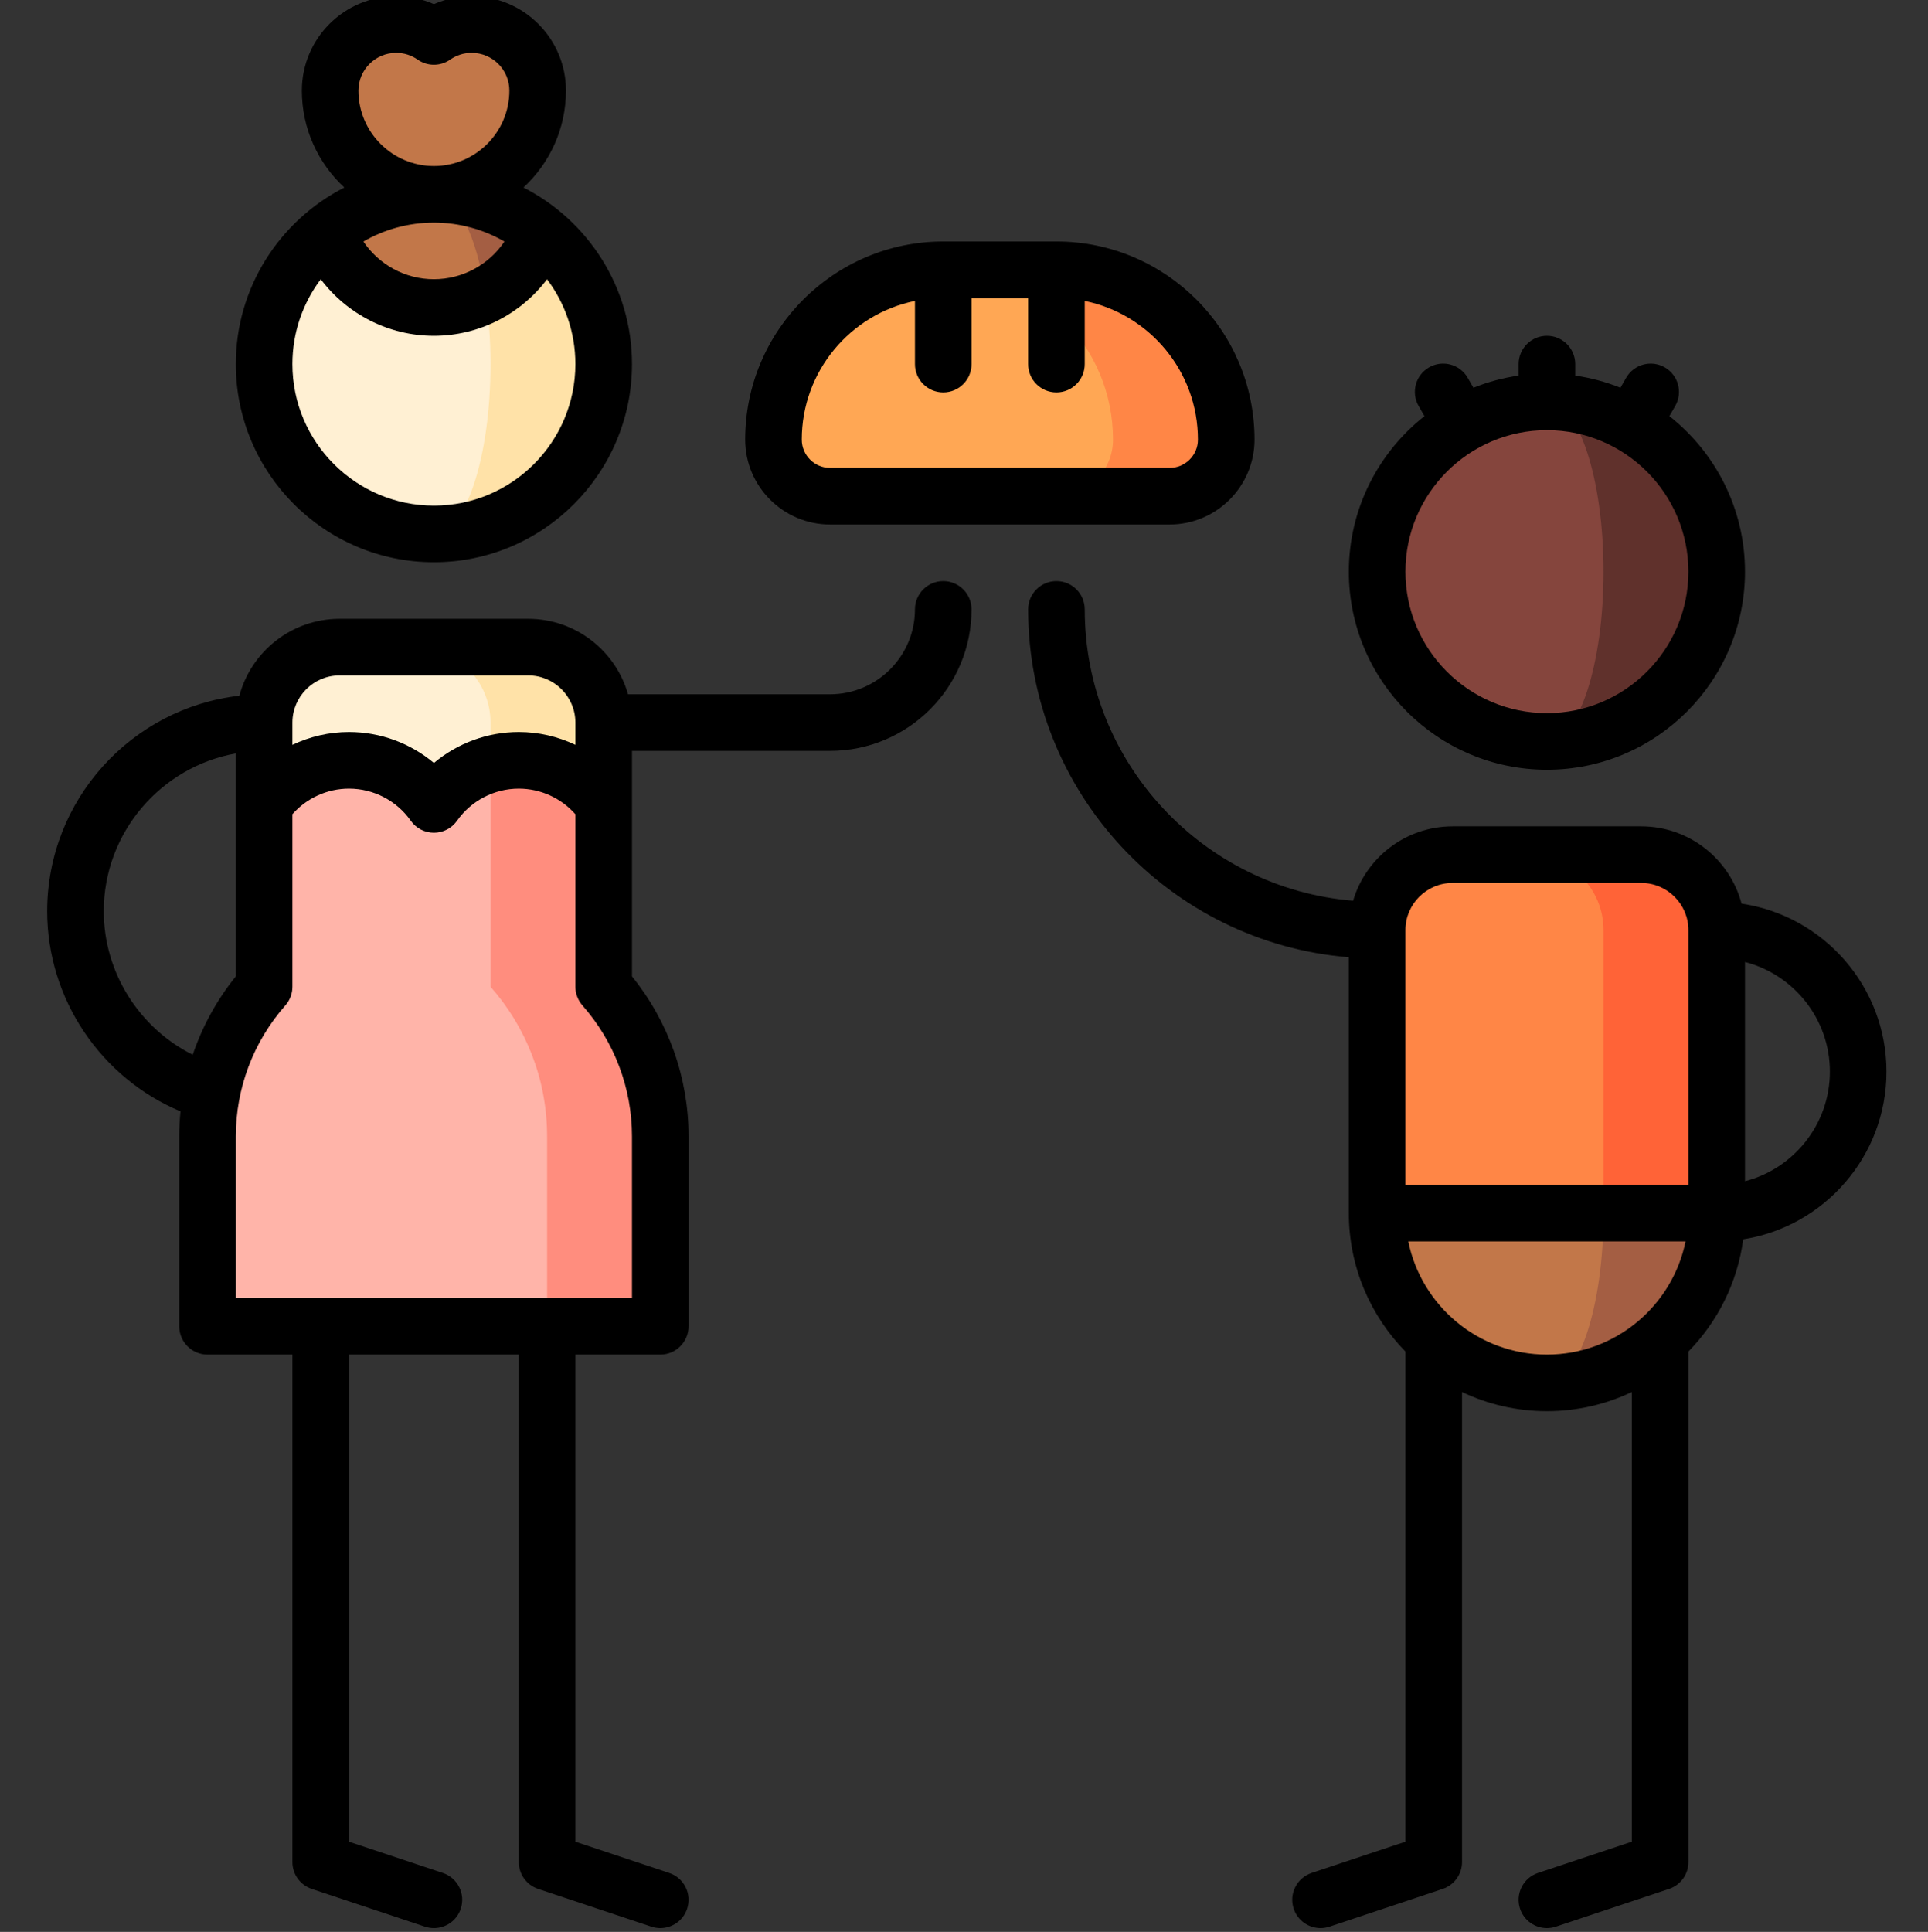
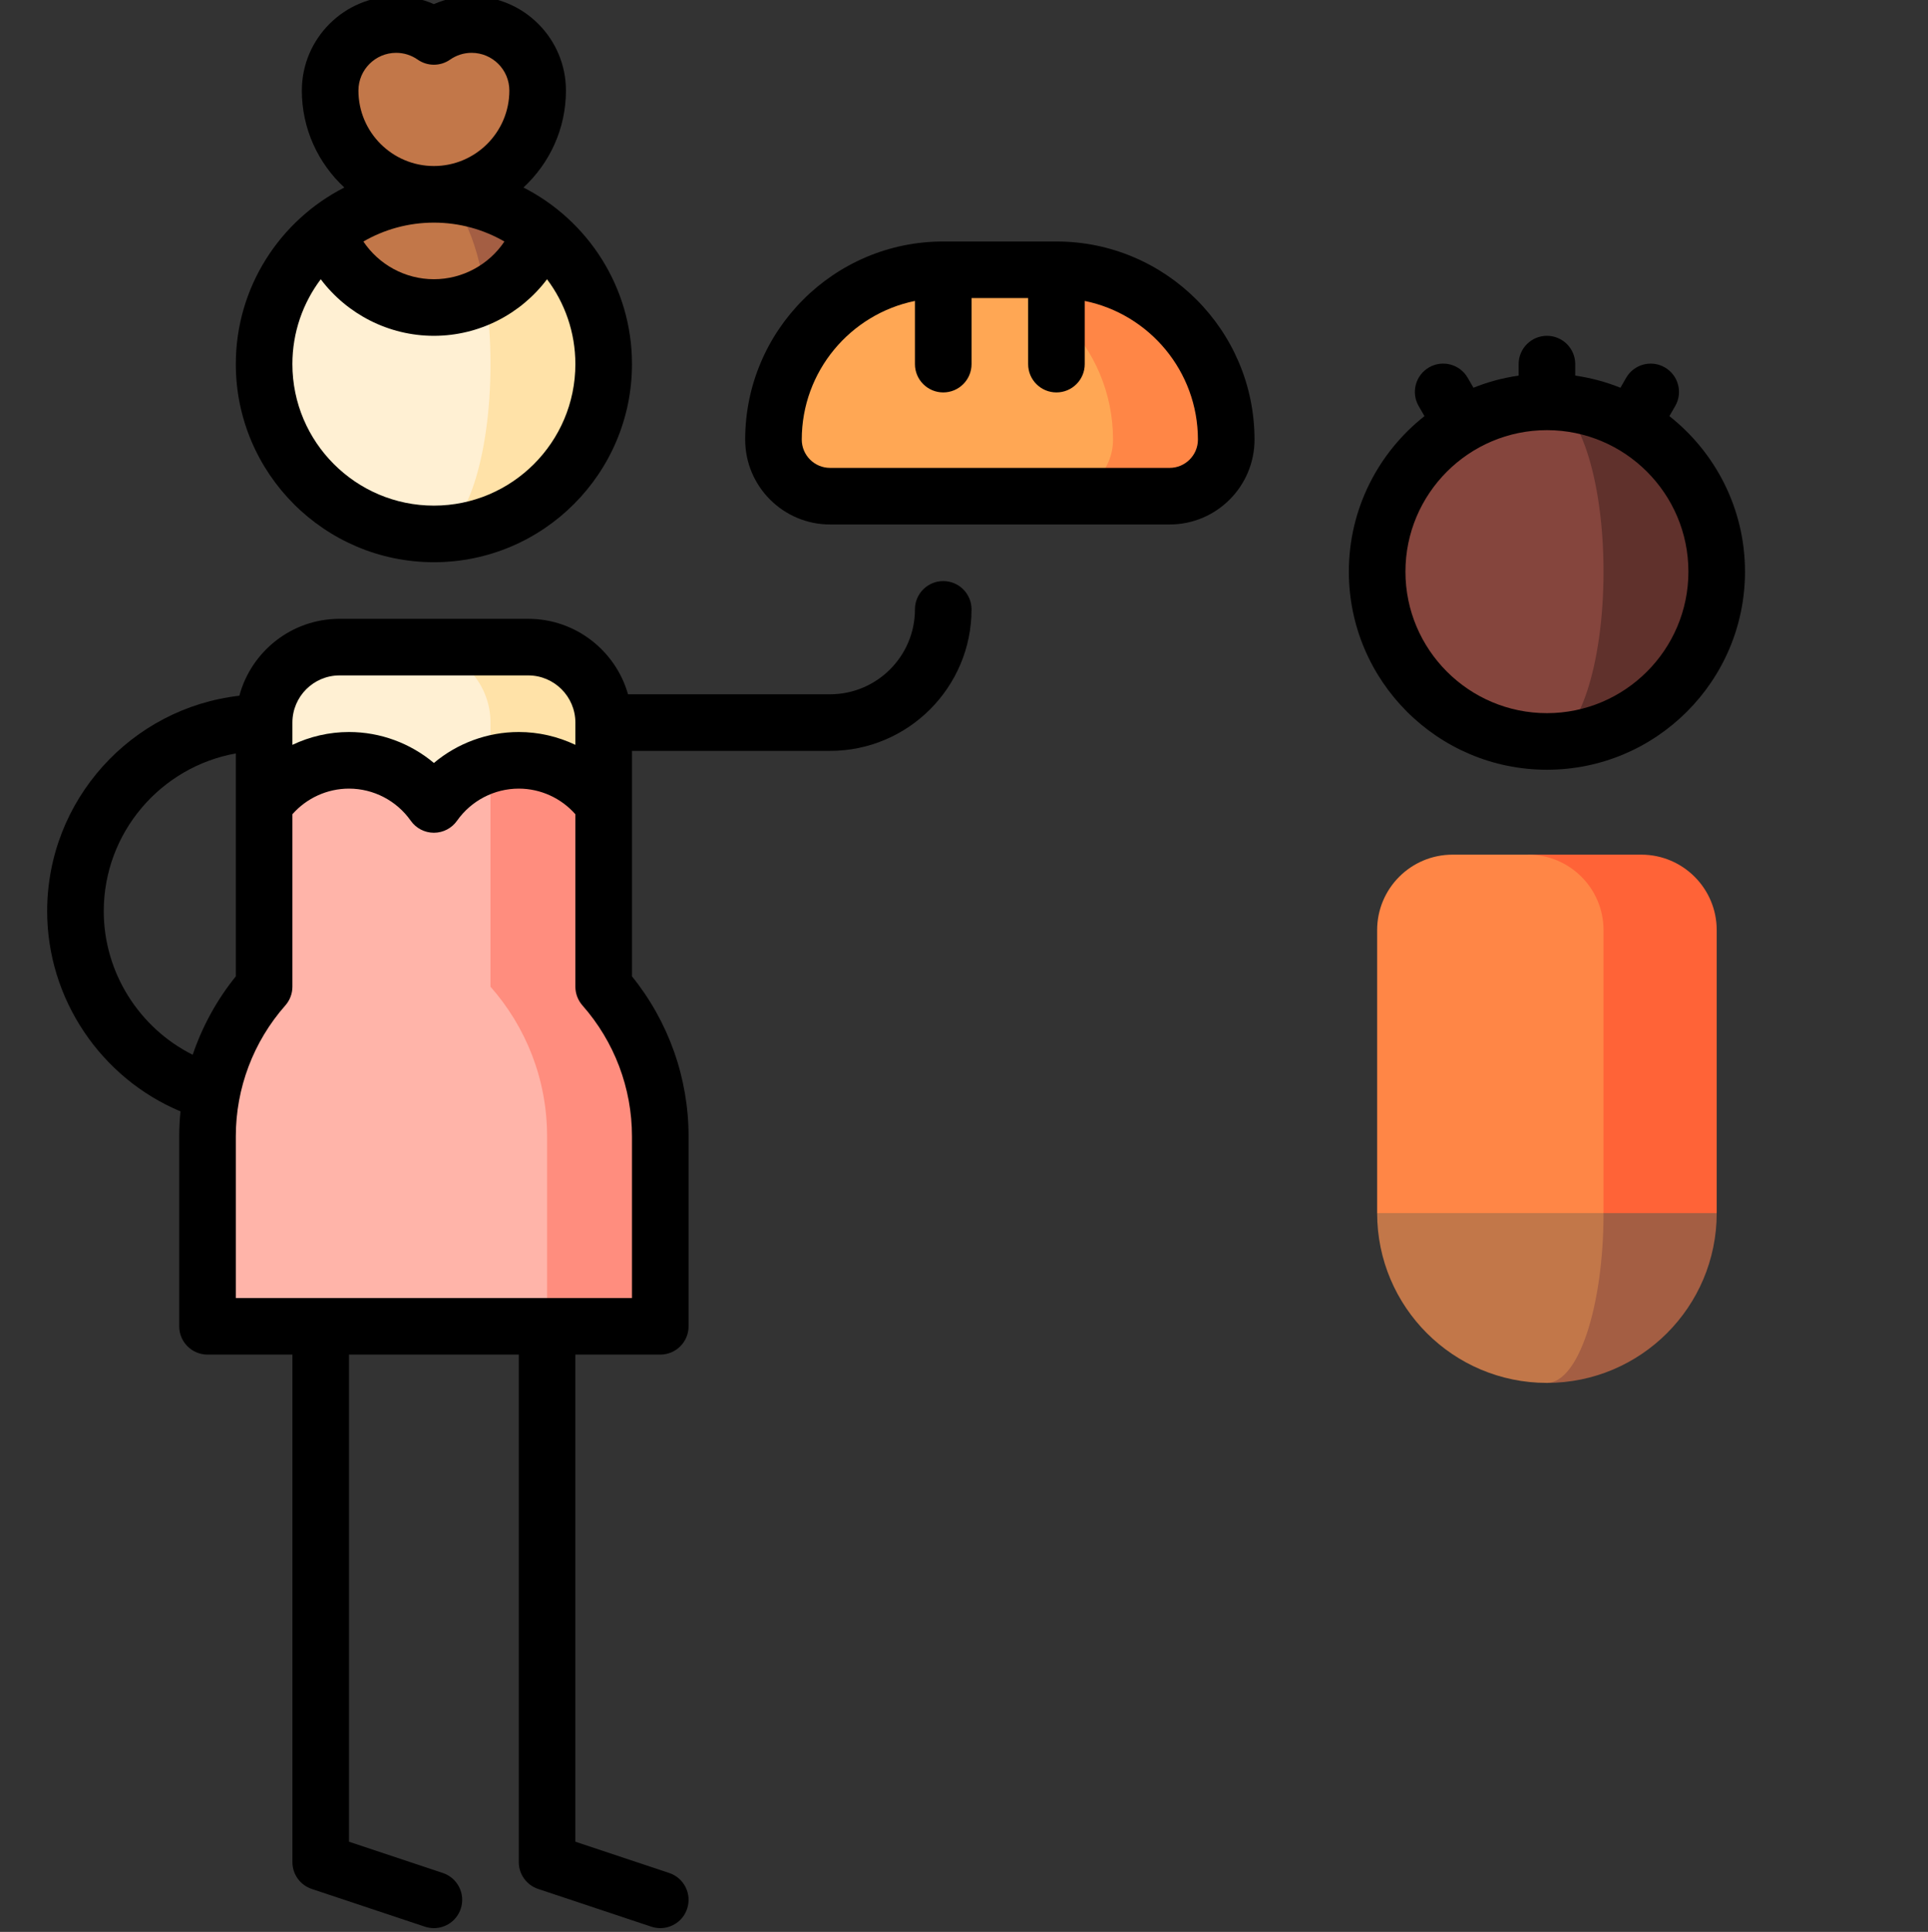
<svg xmlns="http://www.w3.org/2000/svg" viewBox="-12 1 511 512">
  <rect x="-12" y="1" width="511" height="512" fill="#333333" stroke="none" />
  <path d="m128 172.5h-30v55.031l50-13.336v-21.695c0-11.047-8.953-20-20-20zm0 0" fill="#ffe2a8" />
  <path d="m98 172.5h-20c-11.047 0-20 8.953-20 20v21.695l45 20 15-6.664v-35.031c0-11.047-8.953-20-20-20zm0 0" fill="#fff0d3" />
  <path d="m148 262.5v-48.305c-4.977-7.07-13.195-11.695-22.5-11.695-2.602 0-5.113.375-7.5 1.047l-20 73.953 35 75h30v-50.336c0-15.211-5.672-29.09-15-39.664zm0 0" fill="#ff8d7e" />
  <path d="m118 262.5v-58.953c-6.145 1.742-11.414 5.555-15 10.648-4.977-7.07-13.195-11.695-22.5-11.695s-17.523 4.625-22.5 11.695v48.305c-9.328 10.574-15 24.453-15 39.664v50.336h90v-50.336c0-15.211-5.668-29.09-15-39.664zm0 0" fill="#ffb4a9" />
  <path d="m113 7.5c-3.719 0-7.164 1.172-10 3.148-2.836-1.977-6.277-3.148-10-3.148-9.664 0-17.5 7.836-17.5 17.5 0 15.188 12.312 27.5 27.5 27.5 15.191 0 27.5-12.312 27.5-27.5 0-9.664-7.832-17.5-17.5-17.5zm0 0" fill="#c27749" />
  <path d="m131.285 62.508h-28.285v79.992c24.855 0 45-20.148 45-45 0-14.137-6.523-26.742-16.715-34.992zm0 0" fill="#ffe2a8" />
  <path d="m116.703 79.188-41.984-16.68c-10.195 8.25-16.719 20.855-16.719 34.992 0 24.852 20.148 45 45 45 8.285 0 15-20.148 15-45 0-6.523-.465-12.719-1.297-18.312zm0 0" fill="#fff0d3" />
  <path d="m103 52.5v26.688h13.703c6.754-3.477 12.02-9.438 14.582-16.68-7.73-6.254-17.566-10.008-28.285-10.008zm0 0" fill="#a45e43" />
  <path d="m103 52.5c-10.715 0-20.551 3.754-28.281 10.008 4.121 11.648 15.223 19.992 28.281 19.992 4.941 0 9.594-1.199 13.703-3.312-2.34-15.723-7.594-26.688-13.703-26.688zm0 0" fill="#c27749" />
  <path d="m398 107.5v90c24.852 0 45-20.148 45-45s-20.148-45-45-45zm0 0" fill="#60312c" />
  <path d="m413 152.5c0-24.852-6.715-45-15-45-24.852 0-45 20.148-45 45s20.148 45 45 45c8.285 0 15-20.148 15-45zm0 0" fill="#85453d" />
  <path d="m398 277.5v90c24.852 0 45-20.148 45-45zm0 0" fill="#a45e43" />
  <path d="m413 322.5-15-45-45 45c0 24.852 20.148 45 45 45 8.285 0 15-20.148 15-45zm0 0" fill="#c27749" />
  <path d="m423 227.5h-30l20 95h30v-75c0-11.047-8.953-20-20-20zm0 0" fill="#ff6337" />
  <path d="m393 227.5h-20c-11.047 0-20 8.953-20 20v75h60v-75c0-11.047-8.953-20-20-20zm0 0" fill="#ff8646" />
  <path d="m268 72.5h-30l30 60h30c8.285 0 15-6.715 15-15 0-24.852-20.148-45-45-45zm0 0" fill="#ff8646" />
  <path d="m283 117.5c0-24.852-20.148-45-45-45s-45 20.148-45 45c0 8.285 6.715 15 15 15h60c8.285 0 15-6.715 15-15zm0 0" fill="#ffa754" />
  <path d="m238 155c-4.141 0-7.5 3.355-7.5 7.5 0 12.406-10.094 22.5-22.5 22.5h-53.547c-3.273-11.527-13.891-20-26.453-20h-50c-12.703 0-23.418 8.66-26.562 20.383-28.625 3.27-50.938 27.629-50.938 57.117 0 23.254 14.242 44.203 35.34 53.043-.219 2.191-.34 4.398-.34 6.621v50.336c0 4.141 3.359 7.5 7.5 7.5h22.5v134.5c0 3.227 2.066 6.094 5.129 7.113l30 10c.785.262 1.586.387 2.371.387 3.141 0 6.066-1.988 7.117-5.129 1.309-3.93-.816-8.18-4.746-9.488l-24.871-8.289v-129.094h45v134.5c0 3.227 2.066 6.094 5.129 7.113l30 10c.785.262 1.586.387 2.371.387 3.141 0 6.066-1.988 7.113-5.129 1.312-3.93-.812-8.18-4.742-9.488l-24.871-8.289v-129.094h22.5c4.141 0 7.5-3.359 7.5-7.5v-50.336c0-15.473-5.309-30.418-15-42.406v-59.758h52.5c20.676 0 37.496-16.824 37.496-37.5.004-4.145-3.355-7.5-7.496-7.5zm-160 25h50c6.891 0 12.496 5.605 12.5 12.496v5.906c-4.629-2.199-9.738-3.402-15-3.402-8.309 0-16.262 2.969-22.5 8.203-6.238-5.234-14.191-8.203-22.5-8.203-5.258 0-10.371 1.203-15 3.402v-5.902c0-6.895 5.609-12.5 12.5-12.5zm-62.5 62.5c0-20.875 15.133-38.27 35-41.824v59.082c-5.043 6.238-8.887 13.281-11.426 20.777-14.18-7.086-23.574-21.801-23.574-38.035zm140 102.5h-105v-42.836c0-12.785 4.66-25.109 13.125-34.703 1.207-1.371 1.875-3.137 1.875-4.961v-45.711c3.781-4.285 9.238-6.789 15-6.789 6.496 0 12.617 3.184 16.367 8.512 1.406 1.996 3.691 3.184 6.133 3.184s4.73-1.188 6.133-3.184c3.754-5.328 9.871-8.512 16.367-8.512 5.762 0 11.223 2.508 15 6.793v45.707c0 1.824.668 3.59 1.875 4.961 8.465 9.594 13.125 21.918 13.125 34.703zm0 0" />
  <path d="m103 150c28.949 0 52.5-23.551 52.5-52.5 0-20.41-11.715-38.125-28.766-46.805 6.922-6.398 11.266-15.547 11.266-25.695 0-13.785-11.215-25-25-25-3.477 0-6.863.715-10 2.09-3.133-1.375-6.523-2.09-10-2.09-13.785 0-25 11.215-25 25 0 10.148 4.344 19.297 11.266 25.695-17.051 8.68-28.766 26.395-28.766 46.805 0 28.949 23.551 52.5 52.5 52.5zm-20-125c0-5.516 4.488-10 10-10 2.047 0 4.023.621 5.707 1.801 2.578 1.801 6.008 1.801 8.586 0 1.688-1.18 3.66-1.801 5.707-1.801 5.516 0 10 4.484 10 10 0 11.027-8.969 20-20 20-11.027 0-20-8.973-20-20zm38.691 40.008c-4.113 6.133-11.082 9.992-18.691 9.992s-14.574-3.859-18.688-9.992c5.504-3.18 11.887-5.008 18.688-5.008 6.805 0 13.184 1.828 18.691 5.008zm-48.676 10c6.965 9.254 18 14.992 29.984 14.992s23.023-5.738 29.984-14.992c4.719 6.27 7.516 14.059 7.516 22.492 0 20.676-16.82 37.5-37.5 37.5-20.676 0-37.5-16.824-37.5-37.5 0-8.434 2.801-16.223 7.516-22.492zm0 0" />
  <path d="m398 205c28.949 0 52.5-23.551 52.5-52.5 0-16.703-7.852-31.598-20.043-41.219l1.539-2.664c2.07-3.586.84-8.172-2.746-10.242-3.59-2.074-8.176-.844-10.246 2.742l-1.523 2.645c-3.797-1.523-7.809-2.617-11.98-3.219v-3.043c0-4.141-3.355-7.5-7.5-7.5-4.141 0-7.5 3.359-7.5 7.5v3.043c-4.172.602-8.18 1.695-11.977 3.219l-1.527-2.645c-2.074-3.586-6.66-4.816-10.246-2.746-3.586 2.074-4.816 6.66-2.746 10.246l1.539 2.664c-12.191 9.621-20.043 24.516-20.043 41.219 0 28.949 23.551 52.5 52.5 52.5zm0-90c20.676 0 37.5 16.82 37.5 37.5 0 20.676-16.824 37.5-37.5 37.5-20.68 0-37.5-16.824-37.5-37.5 0-20.68 16.82-37.5 37.5-37.5zm0 0" />
-   <path d="m488 285c0-22.574-16.711-41.316-38.41-44.516-3.109-11.773-13.852-20.484-26.59-20.484h-50c-12.461 0-23.004 8.332-26.371 19.715-39.762-3.254-71.129-36.629-71.129-77.215 0-4.145-3.355-7.5-7.5-7.5s-7.5 3.355-7.5 7.5c0 48.48 37.488 88.363 85 92.195v67.805c0 14.27 5.73 27.219 15 36.691v129.902l-24.871 8.289c-3.93 1.309-6.055 5.559-4.746 9.488 1.051 3.141 3.977 5.129 7.117 5.129.785 0 1.586-.125 2.371-.387l30-10c3.062-1.02 5.129-3.887 5.129-7.113v-124.578c6.824 3.25 14.453 5.078 22.5 5.078s15.676-1.828 22.5-5.078v119.172l-24.871 8.289c-3.93 1.309-6.055 5.559-4.746 9.488 1.051 3.141 3.977 5.129 7.117 5.129.785 0 1.586-.125 2.371-.387l30-10c3.062-1.02 5.129-3.887 5.129-7.113v-135.309c7.738-7.91 12.996-18.242 14.523-29.746 21.488-3.383 37.977-22.023 37.977-44.445zm-15 0c0 13.953-9.574 25.711-22.5 29.051v-58.102c12.926 3.336 22.5 15.098 22.5 29.051zm-100-50h50c6.891 0 12.5 5.605 12.5 12.5v67.5h-75v-67.5c0-6.895 5.605-12.5 12.5-12.5zm-11.746 95h73.492c-3.484 17.094-18.637 30-36.746 30s-33.262-12.906-36.746-30zm0 0" />
  <path d="m208 140h90c12.406 0 22.5-10.094 22.5-22.5 0-28.949-23.551-52.5-52.5-52.5h-30c-28.949 0-52.5 23.551-52.5 52.5 0 12.406 10.094 22.5 22.5 22.5zm22.5-59.246v16.746c0 4.141 3.359 7.5 7.5 7.5s7.5-3.359 7.5-7.5v-17.5h15v17.5c0 4.141 3.355 7.5 7.5 7.5s7.5-3.359 7.5-7.5v-16.746c17.098 3.484 30 18.637 30 36.746 0 4.137-3.363 7.5-7.5 7.5h-90c-4.137 0-7.5-3.363-7.5-7.5 0-18.109 12.902-33.262 30-36.746zm0 0" />
</svg>